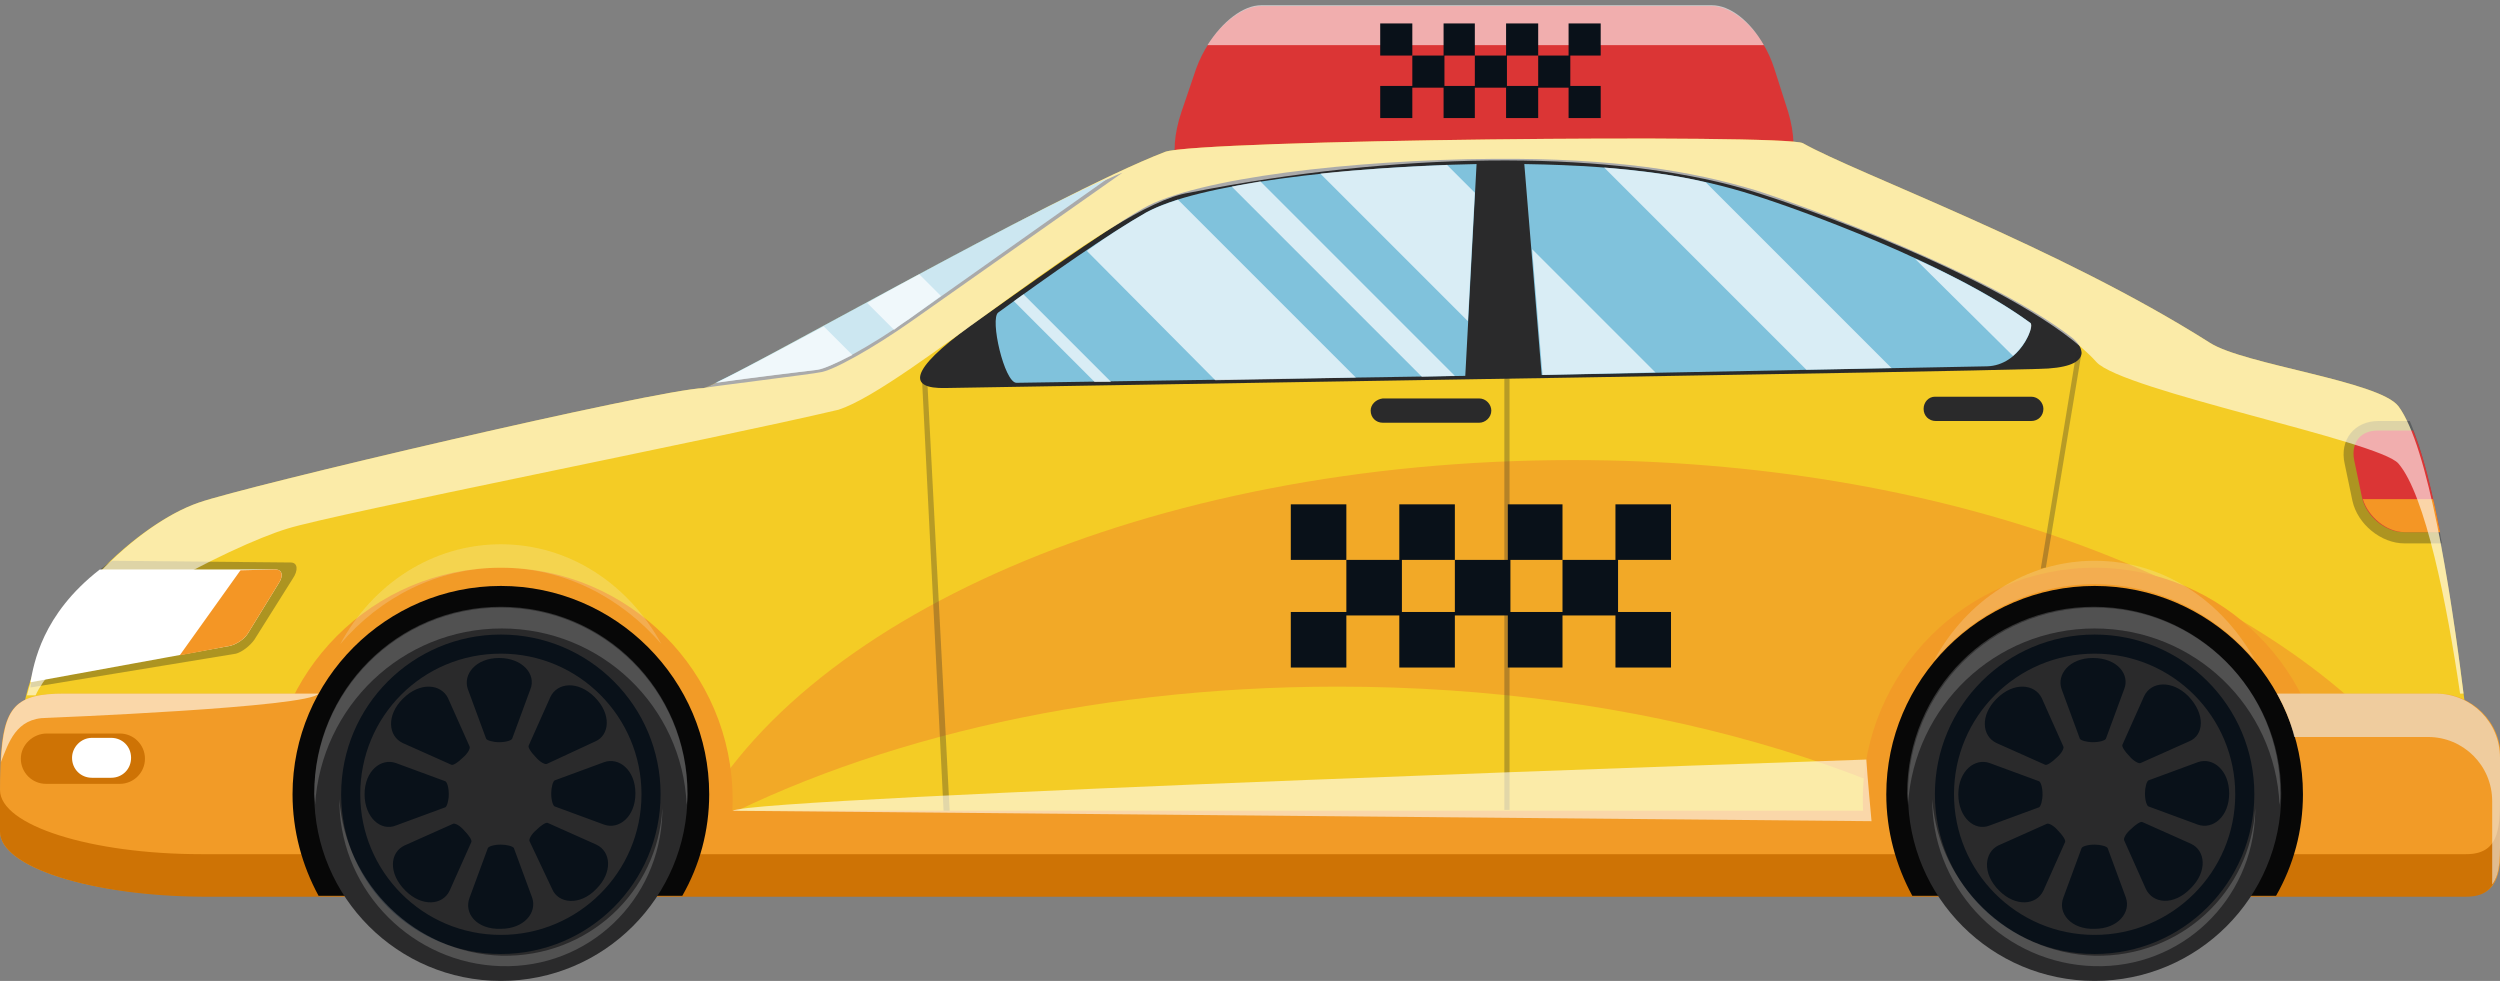
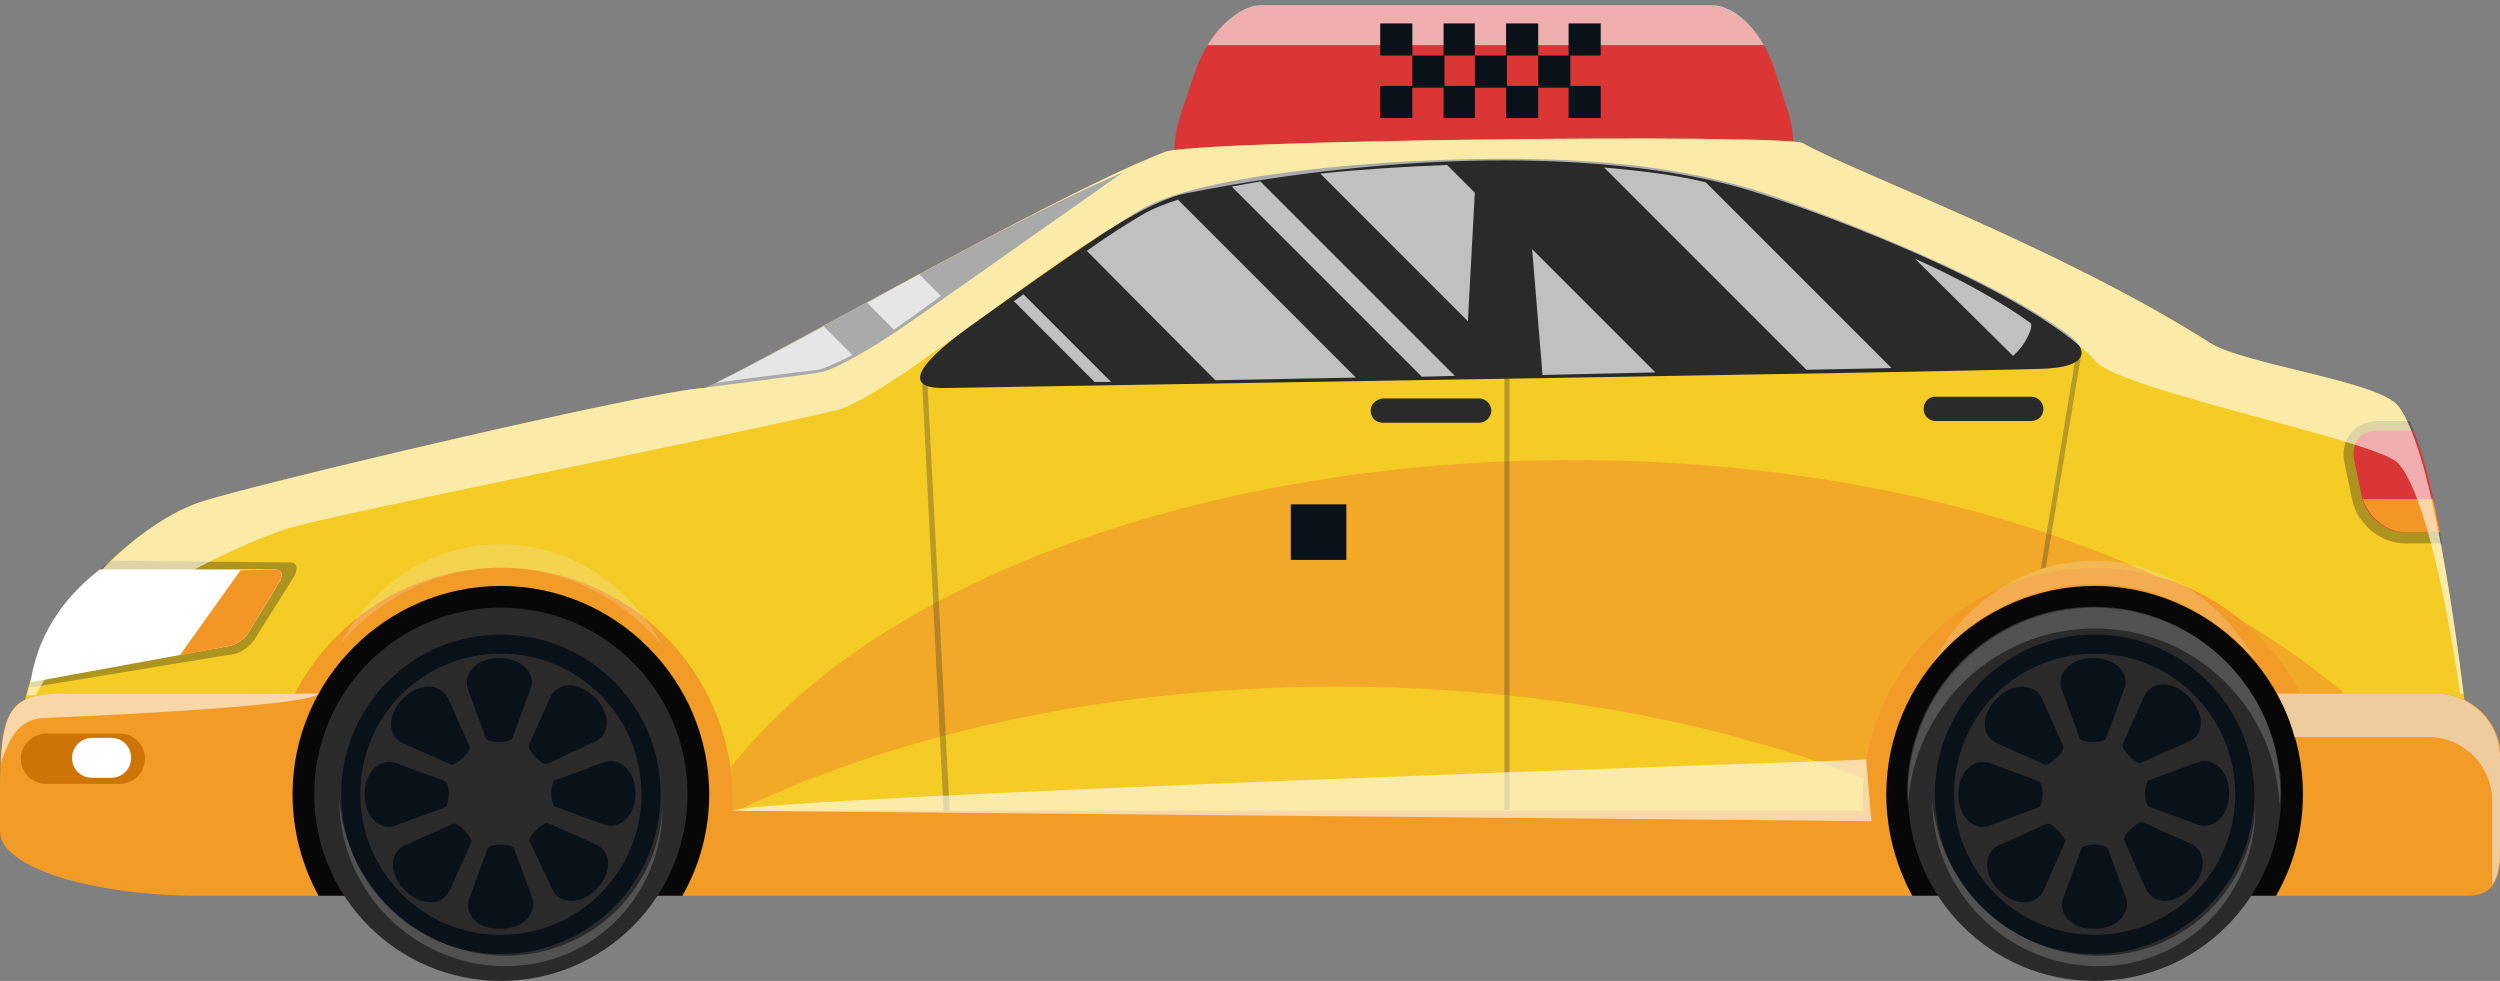
<svg xmlns="http://www.w3.org/2000/svg" version="1.1" id="圖層_1" x="0px" y="0px" viewBox="0 0 288 113" style="enable-background:new 0 0 288 113;" xml:space="preserve">
  <rect x="0" y="0" width="288" height="113" fill="#808080" stroke="none" />
  <style type="text/css">
	.st0{fill:#DB3535;}
	.st1{fill:#F4CC25;}
	.st2{fill:#F2A927;}
	.st3{fill:#2A2A2B;}
	.st4{fill:#F29B27;}
	.st5{fill:#CE7305;}
	.st6{fill:#070707;}
	.st7{fill:#091119;}
	.st8{opacity:0.3;fill:#091119;}
	.st9{fill:#FFFFFF;}
	.st10{fill:#F49625;}
	.st11{opacity:0.3;fill:#2A2A2B;}
	.st12{opacity:0.2;fill:#F9F9F9;}
	.st13{fill:#80C2DC;}
	.st14{opacity:0.6;fill:#FFFFFF;}
	.st15{opacity:0.7;fill:#FFFFFF;}
	.st16{opacity:0.6;}
	.st17{fill:#EDEDED;}
	.st18{opacity:0.2;fill:#EDEDED;}
	.st19{fill:#FFA022;}
	.st20{fill:#E3E5E5;}
	.st21{fill:#232122;}
	.st22{fill:#191919;}
	.st23{fill:#070000;}
	.st24{fill:#383838;}
	.st25{fill:#262626;}
	.st26{fill:#5C1F24;}
	.st27{opacity:0.5;fill:#FFFFFF;}
	.st28{opacity:0.2;fill:#FFFFFF;}
	.st29{fill:#C7212B;}
	.st30{fill:#F9751C;}
	.st31{fill:#C7DEF9;}
	.st32{opacity:0.7;}
	.st33{fill:#E3E3E3;}
	.st34{fill:#757575;}
	.st35{fill:#1992FD;}
	.st36{fill:#5E921B;}
	.st37{fill:#EBEDF0;}
	.st38{fill:#90C642;}
	.st39{fill:#73AD29;}
	.st40{fill:#2B2B2B;}
	.st41{fill:#231F20;}
	.st42{fill:#242424;}
	.st43{fill:#E5E3E8;}
	.st44{fill:#C6C5C3;}
	.st45{fill:#424241;}
	.st46{fill:#999999;}
	.st47{fill:#59B9FF;}
	.st48{fill:#9E9384;}
</style>
  <g>
    <g>
      <g>
        <g>
          <path class="st0" d="M136.1,12.9c-1.7,5-0.6,9.4,2.8,9.4h63.9c3.4,0,4.7-4.4,3.2-9.4l-1.6-5c-1.3-4.1-4.5-7.2-7.2-7.2h-51.9      c-2.7,0-6,3.1-7.5,7.2L136.1,12.9z" />
          <g>
            <g>
              <path class="st1" d="M3.3,93.5L2.6,82.3C4,71.4,15.3,60.5,22.9,57.9c5.4-1.9,52.6-13,58.2-13.2c3.1-0.9,39.9-22.1,53.1-27.2        c3.7-1.4,71.6-2.1,73.5-1c6.2,3.5,29.4,11.9,46.9,23c3.9,2.5,19.5,4.4,21.7,7.3c5.5,7.4,9,46.7,9,46.7        c0.6,5.2-2.5,9.5-6.9,9.5H31C26.6,103,1.4,98.7,3.3,93.5z" />
              <path class="st2" d="M181.2,53c42.3,0,78.7,13.8,95.6,33.6c0.6,4.9,1,8.4,1,8.4c0.6,4.3-2.3,7.9-6.5,7.9h-32.1        C220,88.5,189,79.1,154.1,79.1c-29.3,0-55.7,6.6-74.8,17.2C91.2,71.4,132.3,53,181.2,53z" />
              <path class="st3" d="M108.9,44.7c-4.3,0.1-4.2-2,2.8-7.1c6.5-4.6,14.8-10.6,20-13.6c6.1-3.5,24.3-5.6,40.4-5.7        c13.9-0.1,22.8,1.4,30.1,3.6c5.1,1.6,27,9.6,36.5,17c1.3,1,2.7,3.5-3.9,3.6C221.2,42.9,149.3,44,108.9,44.7z" />
              <path class="st4" d="M0,95.8l0-4.4C0,82,0.8,79.9,7.4,79.9h43.4v6.1c0,4.1,3.3,7.4,7.4,7.4h167.6c4.1,0,7.4-3.3,7.4-7.4v-6.1        h47.5c4.1,0,7.4,3.3,7.4,7.4v8.5c0,4.1,0.1,7.4-3.9,7.4H23.2C10.5,103.2,0,99.9,0,95.8z" />
              <path class="st4" d="M214.6,92.1c0-14.7,12-26.7,26.7-26.7c14.7,0,26.7,12,26.7,26.7c0,3.8-0.8,7.3-2.2,10.6h-49        C215.4,99.5,214.6,95.9,214.6,92.1z" />
              <path class="st4" d="M31,92.1c0-14.7,12-26.7,26.7-26.7c14.7,0,26.7,12,26.7,26.7c0,3.8-0.8,7.3-2.2,10.6h-49        C31.8,99.5,31,95.9,31,92.1z" />
-               <path class="st5" d="M23.2,98.4h260.9c3.7,0,3.9-2.8,3.9-6.4v3.9c0,4.1,0.1,7.4-3.9,7.4H23.2C10.5,103.2,0,99.9,0,95.8l0-4.4        c0-0.2,0-0.3,0-0.4C0,95.1,10.5,98.4,23.2,98.4z" />
              <g>
                <path class="st6" d="M217.3,91.5c0-13.2,10.8-24,24-24c13.2,0,24,10.8,24,24c0,4.2-1.1,8.2-3.1,11.7h-41.9         C218.4,99.7,217.3,95.7,217.3,91.5z" />
                <g>
                  <g>
                    <g>
                      <g>
                        <circle class="st3" cx="241.3" cy="91.5" r="21.5" />
                        <circle class="st7" cx="241.3" cy="91.5" r="18.4" />
                      </g>
                    </g>
                  </g>
                </g>
                <path class="st3" d="M225.1,91.5c0,8.9,7.2,16.2,16.2,16.2c8.9,0,16.2-7.2,16.2-16.2c0-8.9-7.2-16.2-16.2-16.2         C232.4,75.3,225.1,82.5,225.1,91.5z M235.2,80.4l2.5,5.6c0.1,0.2-0.2,0.8-0.8,1.3c-0.5,0.5-1.1,0.9-1.3,0.8l-5.6-2.5         c-1.7-0.8-1.9-3.2,0-5.1C232,78.5,234.4,78.8,235.2,80.4z M244.7,79.4l-2.1,5.7c-0.1,0.2-0.7,0.4-1.5,0.4         c-0.7,0-1.4-0.2-1.5-0.4l-2.1-5.7c-0.6-1.7,0.9-3.6,3.6-3.6C243.9,75.8,245.4,77.7,244.7,79.4z M252.2,85.4l-5.6,2.5         c-0.2,0.1-0.8-0.2-1.3-0.8c-0.5-0.5-0.9-1.1-0.8-1.3l2.5-5.6c0.8-1.7,3.2-1.9,5.1,0C254.1,82.3,253.9,84.7,252.2,85.4z          M253.2,95l-5.7-2.1c-0.2-0.1-0.4-0.7-0.4-1.5c0-0.7,0.2-1.4,0.4-1.5l5.7-2.1c1.7-0.6,3.6,0.9,3.6,3.6S254.9,95.6,253.2,95z          M247.2,102.4l-2.5-5.6c-0.1-0.2,0.2-0.8,0.8-1.3c0.5-0.5,1.1-0.9,1.3-0.8l5.6,2.5c1.7,0.8,1.9,3.2,0,5.1         C250.4,104.4,248,104.1,247.2,102.4z M237.7,103.4l2.1-5.7c0.1-0.2,0.7-0.4,1.5-0.4c0.7,0,1.4,0.2,1.5,0.4l2.1,5.7         c0.6,1.7-0.9,3.6-3.6,3.6C238.6,107.1,237,105.2,237.7,103.4z M230.2,97.4l5.6-2.5c0.2-0.1,0.8,0.2,1.3,0.8         c0.5,0.5,0.9,1.1,0.8,1.3l-2.5,5.6c-0.8,1.7-3.2,1.9-5.1,0C228.3,100.6,228.6,98.2,230.2,97.4z M225.6,91.5         c0-2.7,1.9-4.2,3.6-3.6l5.7,2.1c0.2,0.1,0.4,0.7,0.4,1.5c0,0.7-0.2,1.4-0.4,1.5l-5.7,2.1C227.5,95.8,225.6,94.2,225.6,91.5z" />
              </g>
              <g>
                <path class="st6" d="M33.7,91.5c0-13.2,10.8-24,24-24c13.2,0,24,10.8,24,24c0,4.2-1.1,8.2-3.1,11.7H36.7         C34.8,99.7,33.7,95.7,33.7,91.5z" />
                <g>
                  <g>
                    <g>
                      <g>
                        <circle class="st3" cx="57.7" cy="91.5" r="21.5" />
                        <circle class="st7" cx="57.7" cy="91.5" r="18.4" />
                      </g>
                    </g>
                  </g>
                </g>
                <path class="st3" d="M41.5,91.5c0,8.9,7.2,16.2,16.2,16.2c8.9,0,16.2-7.2,16.2-16.2c0-8.9-7.2-16.2-16.2-16.2         C48.7,75.3,41.5,82.5,41.5,91.5z M51.6,80.4l2.5,5.6c0.1,0.2-0.2,0.8-0.8,1.3c-0.5,0.5-1.1,0.9-1.3,0.8l-5.6-2.5         c-1.7-0.8-1.9-3.2,0-5.1C48.4,78.5,50.8,78.8,51.6,80.4z M61.1,79.4L59,85.1c-0.1,0.2-0.7,0.4-1.5,0.4         c-0.7,0-1.4-0.2-1.5-0.4l-2.1-5.7c-0.6-1.7,0.9-3.6,3.6-3.6C60.2,75.8,61.8,77.7,61.1,79.4z M68.6,85.4L63,88         c-0.2,0.1-0.8-0.2-1.3-0.8c-0.5-0.5-0.9-1.1-0.8-1.3l2.5-5.6c0.8-1.7,3.2-1.9,5.1,0C70.5,82.3,70.2,84.7,68.6,85.4z M69.6,95         l-5.7-2.1c-0.2-0.1-0.4-0.7-0.4-1.5c0-0.7,0.2-1.4,0.4-1.5l5.7-2.1c1.7-0.6,3.6,0.9,3.6,3.6S71.3,95.6,69.6,95z M63.6,102.4         L61,96.9c-0.1-0.2,0.2-0.8,0.8-1.3c0.5-0.5,1.1-0.9,1.3-0.8l5.6,2.5c1.7,0.8,1.9,3.2,0,5.1C66.8,104.4,64.3,104.1,63.6,102.4         z M54.1,103.4l2.1-5.7c0.1-0.2,0.7-0.4,1.5-0.4c0.7,0,1.4,0.2,1.5,0.4l2.1,5.7c0.6,1.7-0.9,3.6-3.6,3.6         C54.9,107.1,53.4,105.2,54.1,103.4z M46.6,97.4l5.6-2.5c0.2-0.1,0.8,0.2,1.3,0.8c0.5,0.5,0.9,1.1,0.8,1.3l-2.5,5.6         c-0.8,1.7-3.2,1.9-5.1,0C44.7,100.6,44.9,98.2,46.6,97.4z M42,91.5c0-2.7,1.9-4.2,3.6-3.6l5.7,2.1c0.2,0.1,0.4,0.7,0.4,1.5         c0,0.7-0.2,1.4-0.4,1.5l-5.7,2.1C43.9,95.8,42,94.2,42,91.5z" />
              </g>
              <path class="st8" d="M12.9,64.6l20.6,0.2c0.8,0,0.9,0.9,0.2,1.9l-4.4,7c-0.5,0.7-1.4,1.4-2.1,1.6L3.5,79.2        C4.1,75,5.9,69.4,12.9,64.6z" />
              <path class="st9" d="M3.5,78.6c0.4-2.1,1.3-7.8,8-13h20.2c0.8,0,1,0.7,0.4,1.6l-3.5,5.7c-0.4,0.7-1.3,1.3-2.1,1.5L3.5,78.6z" />
              <path class="st10" d="M27.7,65.7l4-0.1c0.8,0,1,0.7,0.4,1.6l-3.5,5.7c-0.4,0.7-1.3,1.3-2.1,1.5l-5.8,1.1L27.7,65.7z" />
              <path class="st5" d="M2.4,87.4c0,1.6,1.3,2.9,2.9,2.9h8.5c1.6,0,2.9-1.3,2.9-2.9l0,0c0-1.6-1.3-2.9-2.9-2.9H5.4        C3.8,84.5,2.4,85.8,2.4,87.4L2.4,87.4z" />
              <path class="st9" d="M8.3,87.3c0,1.3,1,2.3,2.3,2.3h2.2c1.3,0,2.3-1,2.3-2.3l0,0c0-1.3-1-2.3-2.3-2.3h-2.2        C9.3,85,8.3,86.1,8.3,87.3L8.3,87.3z" />
              <path class="st8" d="M281.3,62.6H277c-2.7,0-5.4-2.2-6-4.9l-0.9-4.3c-0.6-2.7,1.1-4.9,3.9-4.9h3.6        C279,51.7,280.3,56.9,281.3,62.6z" />
              <path class="st0" d="M281.1,61.3c-1-5.1-2-9.1-3.1-11.7h-4.1c-0.9,0-1.7,0.3-2.2,0.9c-0.5,0.6-0.7,1.5-0.5,2.5l0.9,4.3        c0.5,2.2,2.7,4,4.8,4H281.1z" />
              <path class="st10" d="M280.3,57.5c0.3,1.2,0.5,2.5,0.8,3.8H277c-2.1,0-4.2-1.8-4.8-3.8H280.3z" />
            </g>
            <path class="st3" d="M81.1,44.7c3.1-0.9,33.8-18.6,46.8-24.2c0.4-0.2,0.9-0.4,1.4-0.6l-24.3,17.1c-4.4,3.1-9.2,5.8-10.6,5.9       C94.3,43,80.5,44.7,81.1,44.7z" />
            <rect x="173.3" y="43.4" class="st11" width="0.6" height="49.9" />
            <polygon class="st11" points="108.7,93.4 109.4,93.4 106.8,43.4 106.2,43.4      " />
            <path class="st11" d="M235.6,65.4c-0.2,0-0.3,0.1-0.5,0.1l4.1-24.9h0.6l-4.1,24.7C235.7,65.4,235.7,65.4,235.6,65.4z" />
            <path class="st3" d="M221.6,47.1c0,0.8,0.6,1.4,1.4,1.4H234c0.8,0,1.4-0.6,1.4-1.4l0,0c0-0.7-0.6-1.4-1.4-1.4h-11.1       C222.2,45.7,221.6,46.3,221.6,47.1L221.6,47.1z" />
            <path class="st3" d="M157.9,47.3c0,0.8,0.6,1.4,1.4,1.4h11.1c0.7,0,1.4-0.6,1.4-1.4l0,0c0-0.7-0.6-1.4-1.4-1.4h-11.1       C158.5,46,157.9,46.6,157.9,47.3L157.9,47.3z" />
            <g>
              <path class="st12" d="M241.3,67.3c-7.3,0-13.9,3.4-18.5,8.8c3.7-6.9,10.6-11.5,18.5-11.5c7.9,0,14.7,4.6,18.5,11.5        C255.2,70.7,248.6,67.3,241.3,67.3z" />
            </g>
            <g>
              <path class="st12" d="M57.7,65.4c-7.3,0-13.9,3.4-18.5,8.8c3.7-6.9,10.6-11.5,18.5-11.5c7.9,0,14.7,4.6,18.5,11.5        C71.5,68.8,65,65.4,57.7,65.4z" />
            </g>
-             <path class="st13" d="M175.6,18.9c12.6,0.2,19.9,1.5,26.5,3.6c5.1,1.6,22.6,7.9,31.8,14.7c0.5,0.4-1.2,4.9-5,5l-51.3,1       L175.6,18.9z M117.1,44.1l51.7-0.8l1.3-24.4c-15.1,0.3-32.3,2.3-38.1,5.6c-4.4,2.5-11.1,7.2-17,11.5       C114,36.7,115.7,44.1,117.1,44.1z M104.8,36.7l22.9-16.2c-11.9,5.2-38.5,20.4-45.3,23.6c3.4-0.5,11.7-1.5,11.7-1.5       C95.7,42.4,100.4,39.8,104.8,36.7z" />
          </g>
          <g>
            <rect x="148.7" y="58.1" class="st7" width="6.4" height="6.4" />
-             <polygon class="st7" points="161.2,64.5 161.2,58.1 167.6,58.1 167.6,64.5 161.5,64.5 161.5,70.5 167.6,70.5 167.6,64.5        173.7,64.5 173.7,58.1 180,58.1 180,64.5 174,64.5 174,70.5 180,70.5 180,64.5 186.1,64.5 186.1,58.1 192.5,58.1 192.5,64.5        186.4,64.5 186.4,70.5 192.5,70.5 192.5,76.9 186.1,76.9 186.1,70.9 180,70.9 180,76.9 173.7,76.9 173.7,70.9 167.6,70.9        167.6,76.9 161.2,76.9 161.2,70.9 155.1,70.9 155.1,76.9 148.7,76.9 148.7,70.5 155.1,70.5 155.1,64.5      " />
          </g>
          <path class="st14" d="M139.1,5.2c1.7-2.7,4.1-4.6,6.2-4.6h51.9c2.1,0,4.4,1.8,6,4.6H139.1z" />
          <g>
            <rect x="159" y="2.7" class="st7" width="3.7" height="3.7" />
            <polygon class="st7" points="166.3,6.4 166.3,2.7 169.9,2.7 169.9,6.4 166.4,6.4 166.4,9.9 169.9,9.9 169.9,6.4 173.5,6.4        173.5,2.7 177.2,2.7 177.2,6.4 173.6,6.4 173.6,9.9 177.2,9.9 177.2,6.4 180.7,6.4 180.7,2.7 184.4,2.7 184.4,6.4 180.9,6.4        180.9,9.9 184.4,9.9 184.4,13.6 180.7,13.6 180.7,10.1 177.2,10.1 177.2,13.6 173.5,13.6 173.5,10.1 169.9,10.1 169.9,13.6        166.3,13.6 166.3,10.1 162.7,10.1 162.7,13.6 159,13.6 159,9.9 162.7,9.9 162.7,6.4      " />
          </g>
        </g>
        <path class="st15" d="M190.7,42.9l-13,0.3l-1.2-14.5L190.7,42.9z M233.9,37.2c-3.6-2.6-8.4-5.2-13.3-7.4L231.9,41     C233.5,39.6,234.3,37.5,233.9,37.2z M196.5,21c-3.3-0.8-7.1-1.3-11.7-1.7l23.3,23.3l9.8-0.2L196.5,21z M169.1,37l0.8-14.8     l-3.2-3.2c-4.9,0.2-9.9,0.5-14.6,1C157.8,25.7,163.4,31.3,169.1,37z M140,43.8l16.2-0.3L135.7,23c-1.5,0.5-2.8,1-3.7,1.5     c-1.9,1.1-4.3,2.6-6.8,4.4L140,43.8z M117.9,33.9c-0.4,0.3-0.7,0.5-1.1,0.8l9.3,9.3l1.9,0C124.6,40.6,121.2,37.2,117.9,33.9z      M163.8,43.4l3.8-0.1l-22.4-22.4c-1.2,0.2-2.3,0.4-3.3,0.6L163.8,43.4z M104.8,36.7l3.6-2.6c-0.8-0.8-1.7-1.7-2.5-2.5     c-2,1.1-4.1,2.2-6,3.3L103,38C103.6,37.5,104.2,37.1,104.8,36.7z M82.5,44.1c3.4-0.5,11.7-1.5,11.7-1.5c0.7-0.1,2.2-0.8,4-1.7     c-1.1-1.1-2.2-2.2-3.3-3.3C89.3,40.6,84.8,43,82.5,44.1z" />
      </g>
      <g class="st16">
        <path class="st17" d="M262.3,79.9h18.3c4.1,0,7.4,3.3,7.4,7.4v8.5c0,2.6,0.1,4.8-0.9,6.1c0-0.4,0-0.7,0-1.1v-8.5     c0-4.1-3.3-7.4-7.4-7.4h-15.4C263.9,83.2,263.2,81.5,262.3,79.9z" />
      </g>
      <g>
        <path class="st14" d="M215,87.5c0.1,1.7,0.6,7.1,0.6,7.1L84.4,93.4C86.7,91.8,215,87.5,215,87.5z" />
        <path class="st14" d="M7.4,79.9h29.3c-0.9,1.6-31.3,2.8-31.3,2.8c-3.6,0-4.4,2.9-5.3,5.1C0.4,81.4,1.8,79.9,7.4,79.9z" />
      </g>
      <g class="st16">
        <path class="st9" d="M22.9,57.9c5.4-1.9,52.6-13,58.2-13.2c3.1-0.9,39.9-22.1,53.1-27.2c3.7-1.4,71.6-2.1,73.5-1     c6.2,3.5,29.4,11.9,46.9,23c3.9,2.5,19.5,4.4,21.7,7.3c3.4,4.5,6,21,7.5,33.1h-0.4c-1.5-10.3-4-22.9-7.1-26.5     c-2.2-2.6-31.8-8.4-34.8-11.7c-7.8-8.7-35.4-18.7-42.2-20.4c-15.2-3.9-38-3.9-62.3,0.9c-9.2,1.4-32.4,22.4-40.4,25     c-14.4,3.4-58.1,12-63.5,13.7c-6.3,1.9-25.4,11.4-29,19.2H3.1C5.7,69.9,15.9,60.3,22.9,57.9z" />
      </g>
    </g>
    <g>
      <path class="st18" d="M241.3,72.4c-11.5,0-20.8,9-21.5,20.3c0-0.4-0.1-0.8-0.1-1.3c0-11.9,9.6-21.5,21.5-21.5    c11.9,0,21.5,9.6,21.5,21.5c0,0.4,0,0.8-0.1,1.3C262.1,81.4,252.8,72.4,241.3,72.4z" />
      <path class="st18" d="M241.3,110.1c9.9,0.2,18-7.3,18.5-17c0,0.2,0,0.4,0,0.6c-0.3,10-8.5,17.9-18.6,17.6    c-10.1-0.3-18.3-8.5-18.6-18.6c0-0.2,0-0.4,0-0.6C223.3,101.9,231.4,109.8,241.3,110.1z" />
    </g>
    <g>
-       <path class="st18" d="M57.8,72.4c-11.5,0-20.8,9-21.5,20.3c0-0.4-0.1-0.8-0.1-1.3c0-11.9,9.6-21.5,21.5-21.5    c11.9,0,21.5,9.6,21.5,21.5c0,0.4,0,0.8-0.1,1.3C78.6,81.4,69.3,72.4,57.8,72.4z" />
      <path class="st18" d="M57.8,110.1c9.9,0.2,18-7.3,18.5-17c0,0.2,0,0.4,0,0.6c-0.3,10-8.5,17.9-18.6,17.6    c-10.1-0.3-18.3-8.5-18.6-18.6c0-0.2,0-0.4,0-0.6C39.8,101.9,47.9,109.8,57.8,110.1z" />
    </g>
  </g>
</svg>